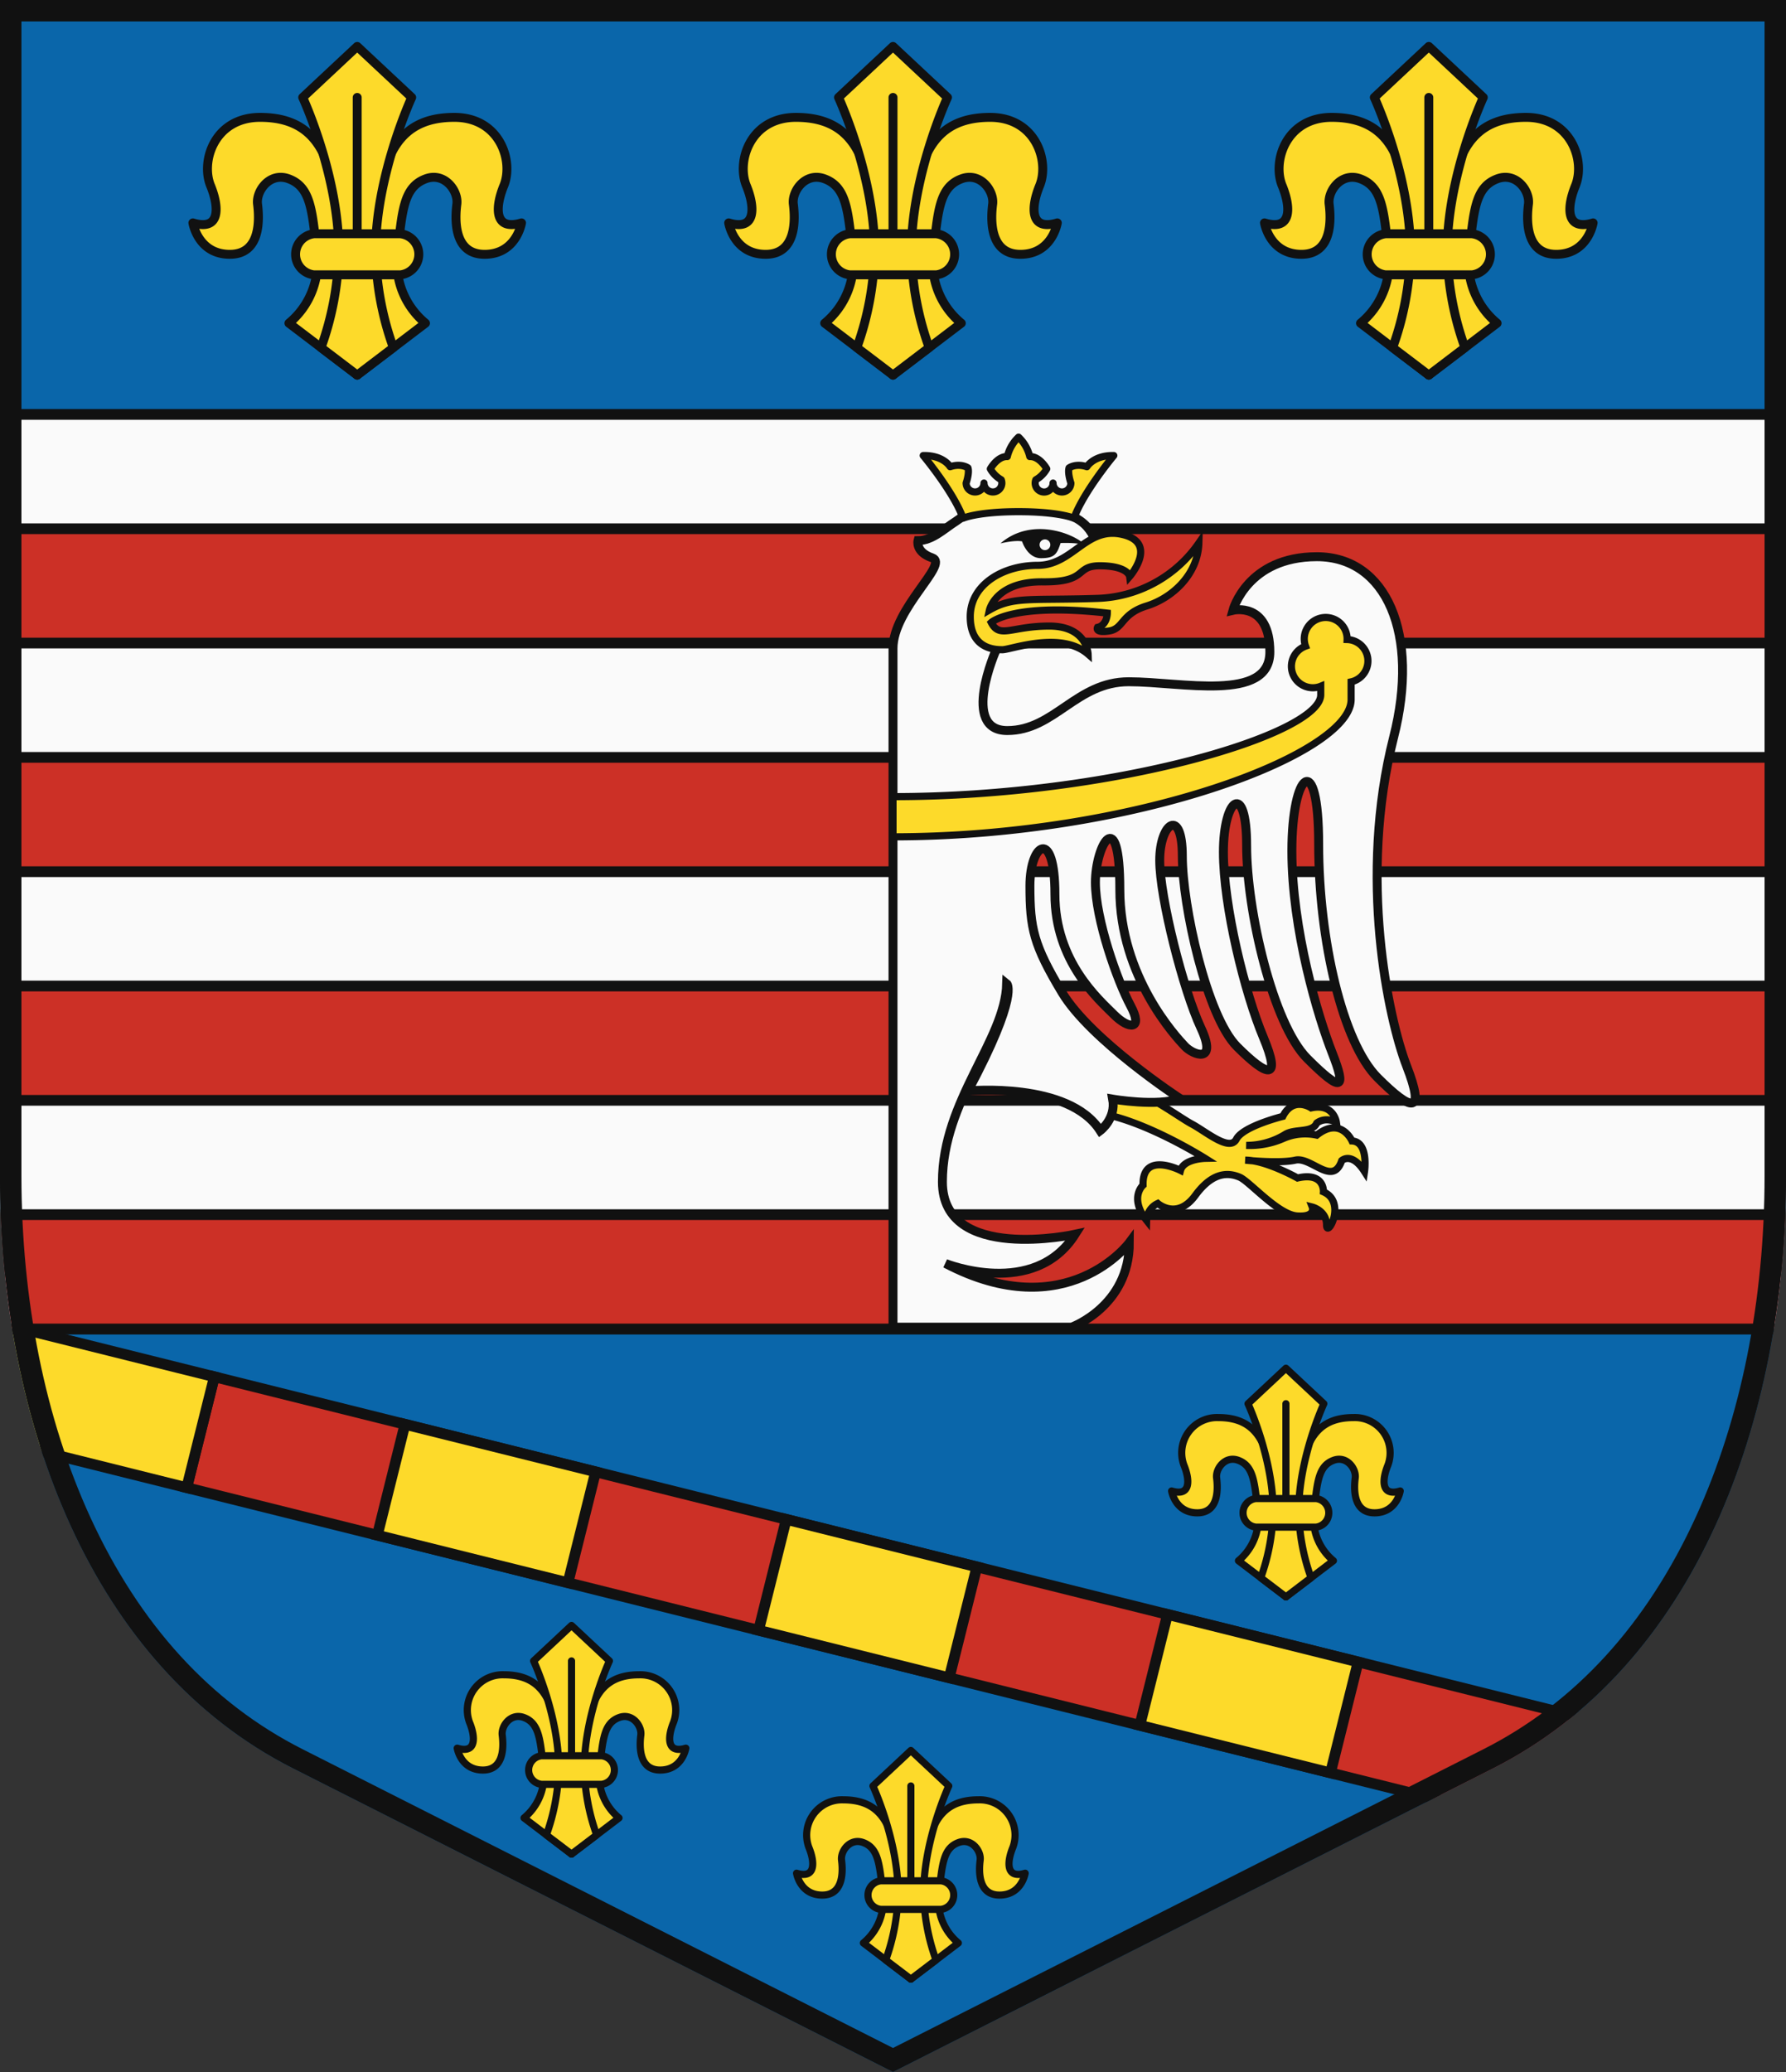
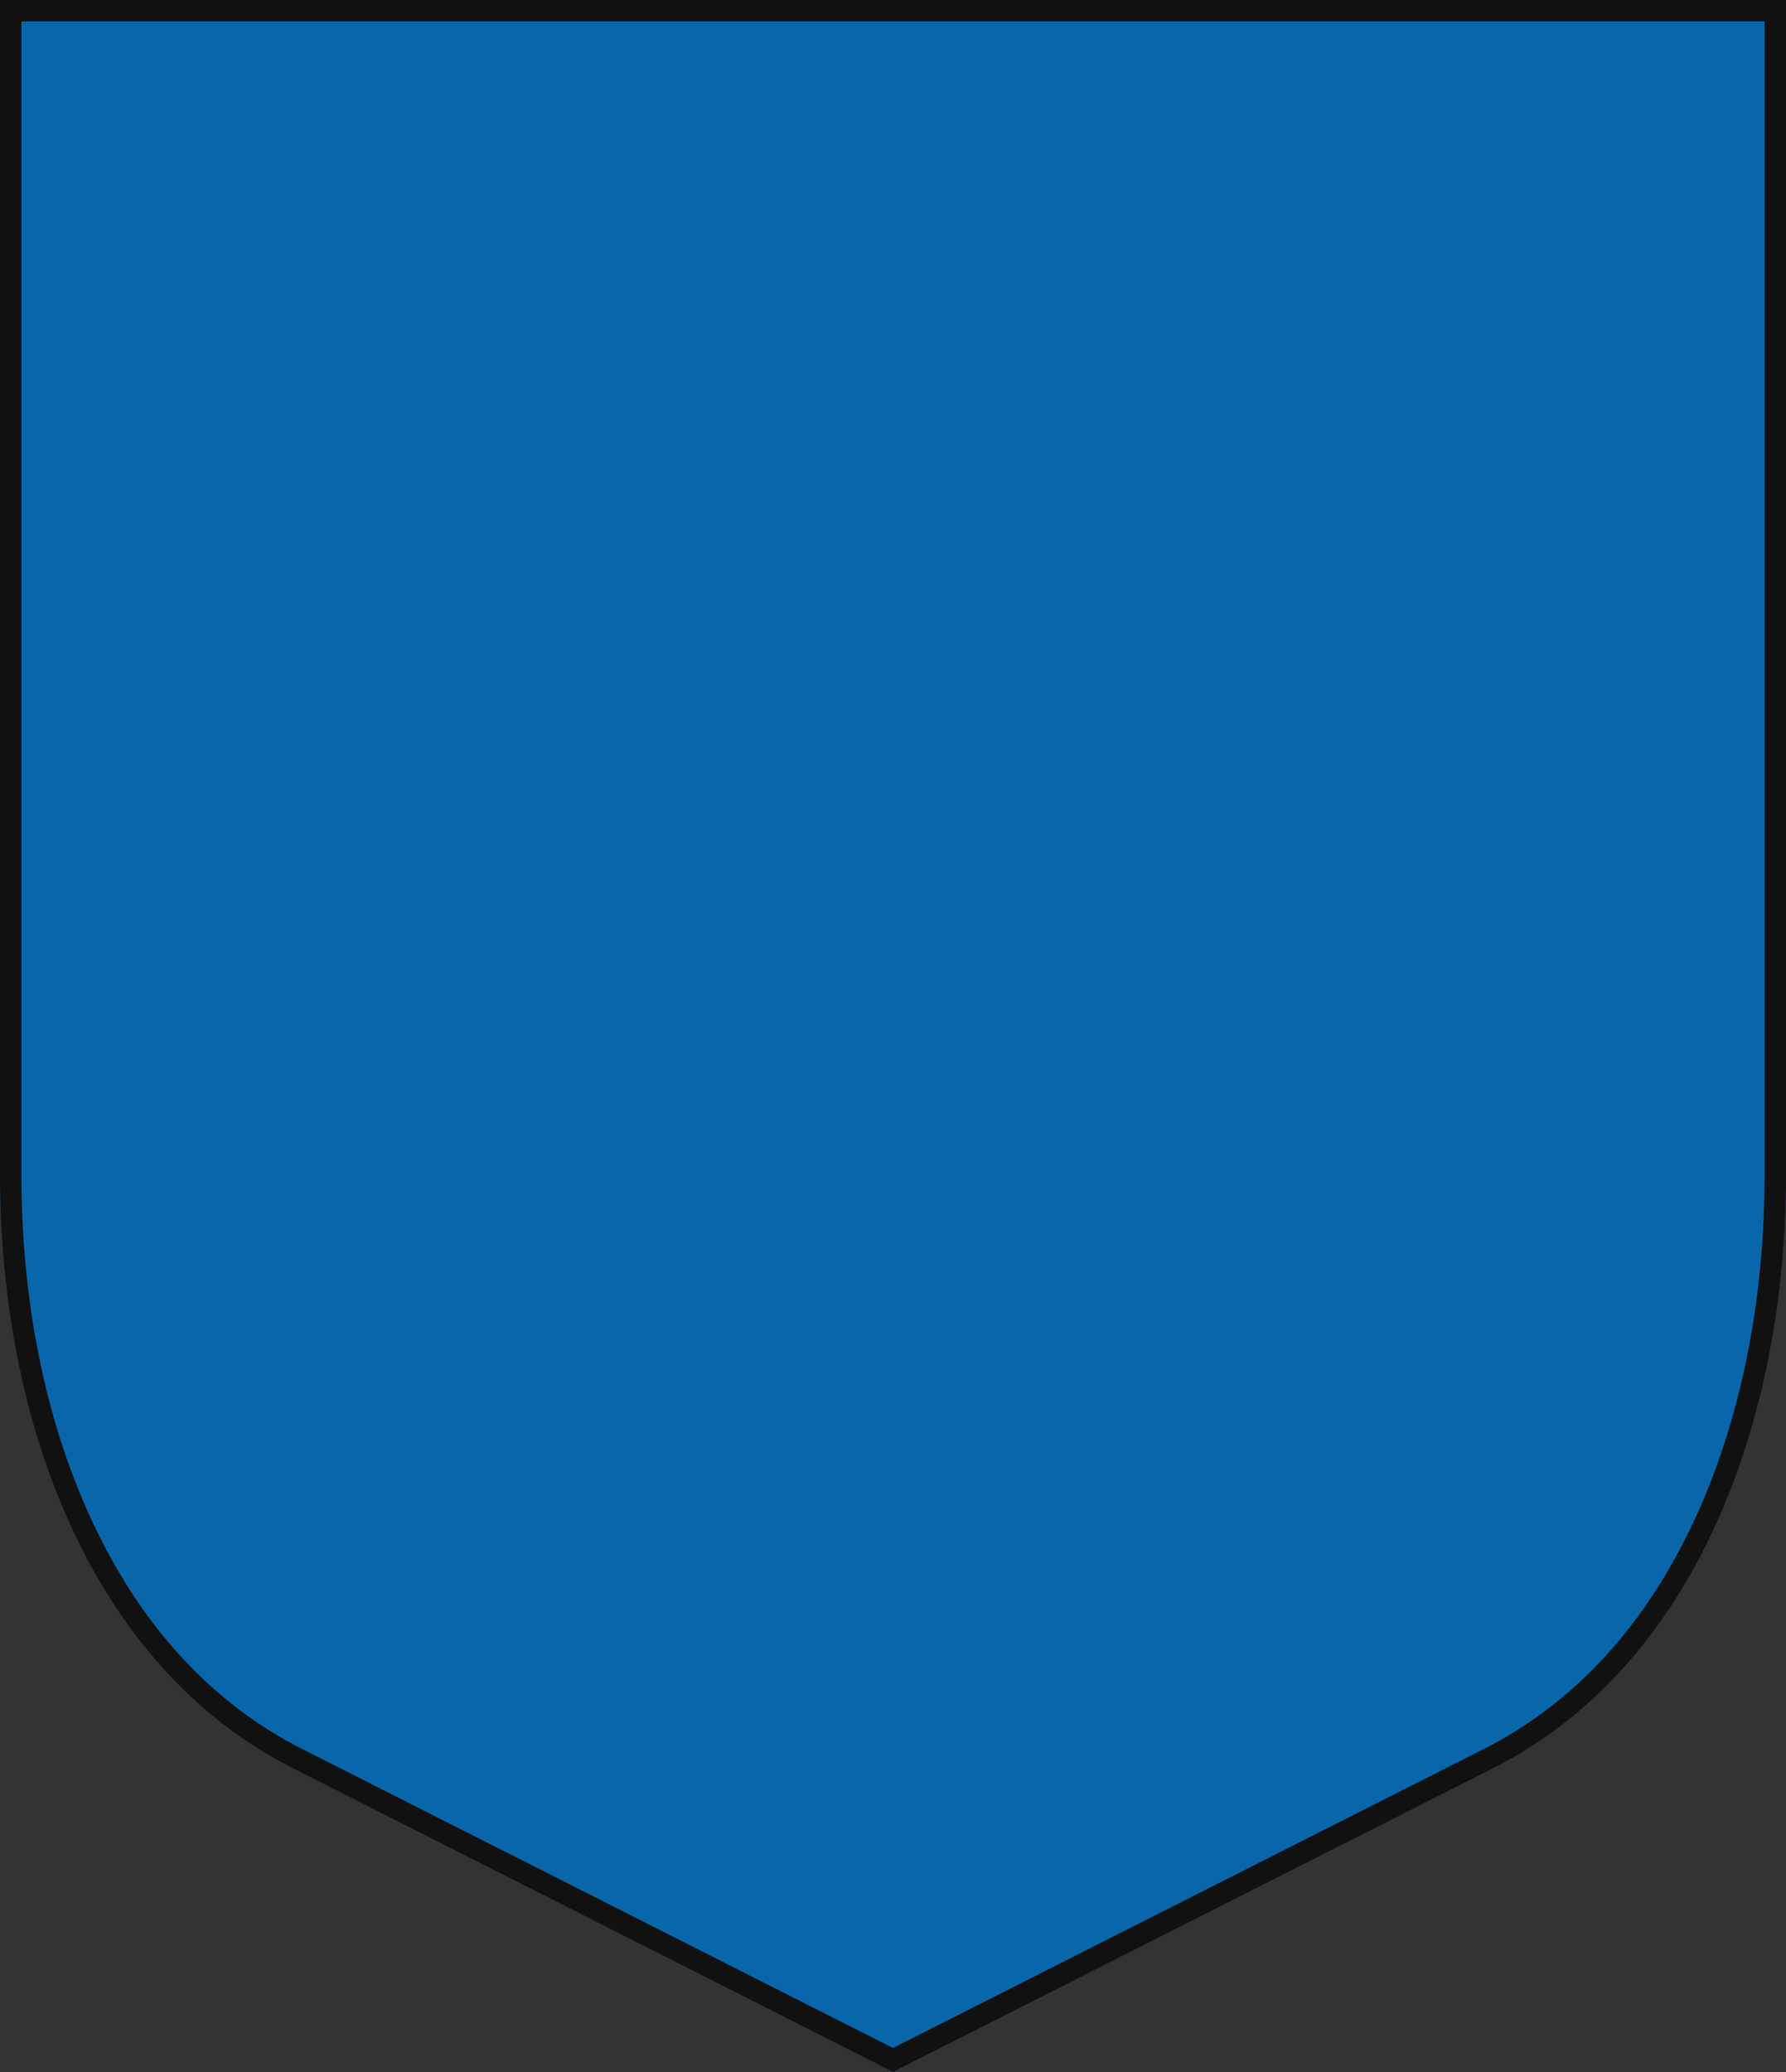
<svg xmlns="http://www.w3.org/2000/svg" xmlns:xlink="http://www.w3.org/1999/xlink" width="500" height="580">
  <rect width="100%" height="100%" fill="#333333" stroke="none" />
  <defs>
    <clipPath id="a">
-       <path d="M0-20v349.057C0 397.727 25.318 466.321 82 495l168 85 168-85c56.681-28.678 82-97.275 82-165.943V-20Z" fill="none" />
-     </clipPath>
+       </clipPath>
  </defs>
  <path d="M0 0v329.057C0 397.727 25.318 466.321 82 495l168 85 168-85c56.681-28.678 82-97.275 82-165.943V0Z" fill="#0a66aa" />
  <g clip-path="url(#a)">
    <g stroke-width="3" stroke="#111" fill="#fdda2a" transform="rotate(14 216.825 441.893)">
      <path fill="#cc3026" d="M51 425h405v32H51z" />
      <path d="M-24 425h75v32h-75z" />
      <path id="b" d="M106 425h55v32h-55z" />
      <use xlink:href="#b" x="110" />
      <use xlink:href="#b" x="220" />
    </g>
    <g id="d" fill="#fdda2a" stroke="#111" stroke-linecap="round" stroke-linejoin="round" stroke-width="2">
      <path id="c" d="M251.4 530.477c0-18.227-3.707-26.666-15.319-26.666a9.887 9.887 0 0 0-9.636 13.312c1.6 3.887 2.113 8.919-3.447 7.235 0 0 .981 6.119 7.2 6.119s5.724-7.186 5.4-9.768 2.379-6.292 6.051-4.941c4.38 1.613 4.595 6.276 5.536 14.709a15.312 15.312 0 0 1-5.479 13.41L255 554Z" />
      <use xlink:href="#c" transform="matrix(-1 0 0 1 510 0)" />
      <path d="M265.612 499.929 255 490l-10.612 9.929s7.232 15.671 7.014 30.548a58.065 58.065 0 0 1-3.441 18.171L255 554l7.039-5.352a58.065 58.065 0 0 1-3.441-18.171c-.218-14.877 7.014-30.548 7.014-30.548ZM255 499.929v30.548" />
-       <path d="M263.4 526.477h-16.8a4.022 4.022 0 0 0 0 8h16.8a4.022 4.022 0 0 0 0-8Z" />
+       <path d="M263.4 526.477h-16.8a4.022 4.022 0 0 0 0 8h16.8Z" />
    </g>
    <use xlink:href="#d" x="-95" y="-35" />
    <use xlink:href="#d" x="105" y="-107" />
    <g fill="#cc3026" stroke="#111" stroke-width="3">
      <path fill="#fafafa" d="M0 116h500v256H0z" />
      <path d="M0 340h500v32H0zM0 276h500v32H0zM0 212h500v32H0zM0 148h500v32H0z" />
    </g>
    <g fill="#fdda2a" stroke="#111" stroke-width="2">
      <path d="M306.089 311.391c13.123 1.375 31.286 12.859 31.286 12.859s-6 .125-6.875 3.375c0 0-10.75-5.5-10.5 4.125 0 0-4 3.5 1 9.875a5.376 5.376 0 0 1 3.128-4.75s5.375 4.75 10.5-2.25 9.625-6.25 12.375-5.125 10.75 10.5 16.125 10.875 4.25-2.5 4.25-2.5 4 1 4 5 5.75-6.375-.875-9.25c0 0 .375-5.625-7.25-3.875 0 0-8.875-5-14.625-5 0 0 9.5 1 14 0s10.5 7.5 13 .125c0 0 2.75-2.594 6.375 3.078 0 0 1.25-8.328-3.5-8.578 0 0-3.125-7-9.875-1.625a15.267 15.267 0 0 0-9.5 1 23.415 23.415 0 0 1-10.25 1.875 20.8 20.8 0 0 0 10.844-3.031c2.656-1.75 7.656-.344 8.906-3.219 0 0 2.125-1.875 5.5-.25 0 0-.75-5.375-7.062-4 0 0-5.013-3.375-7.938 2.375 0 0-11.125 2.75-13 6.375s-8.5-2.125-12.5-4.25S317.75 303.375 310 303.25Z" />
      <path d="M250 181.5v190h50s16.167-5.833 16.167-23.666c0 0-17.5 23.666-51.5 5.833 0 0 24.833 10 36.333-8.167 0 0-37.167 8.167-37.167-14.666s17.6-39.646 18-55.5c0 0 3.667 2.854-10.833 30.041 0 0 28.167-2.708 37 11.125 0 0 4.5-3.333 3.5-8.833 0 0 12.5 2.167 18.833-.167 0 0-25-16.333-33-29.666s-9-17.959-9-29.9 7-16.438 7 2.4 12.25 29.416 16.5 33.666 8.334 4.334 4.667-2.5-9.833-24.166-9.833-34.5 6.833-22.5 6.833 2 15.833 41.334 18.167 43.834 9.333 5.166 4.5-5.167-11.5-36.333-11.5-46.833 6.333-15 6.333-1.167S337.833 284.5 346.333 293s12.5 9.667 7.334-2.666S342.5 253.667 342.5 238.5s6.5-20 6.5-1.833 7.333 50 17 59.667 11 8.666 7-1.5-11.333-34.5-11.333-56.667 7.5-28.667 7.5-1.833 6.75 55.583 16.5 65.333 13.333 10.167 8.166-3.167-13.649-52.915-3.666-92.166c7.333-28.834-2-50.5-21.5-50.5s-23.5 15-23.5 15 10.333-2.5 10.333 11.666-24.833 8.334-39.5 8.334-20.833 13.666-34 13.666-3.167-22.5-3.167-22.5-12.5-17.833 5.334-20 24.833-5.833 23-9.666-3.667-10.167-20.667-9.834-15.833 1.5-19 3.5-6.5 5.334-10.5 5.334c0 0-.833 3.166 4 4.833s-11 14.167-11 25.333Z" fill="#fafafa" stroke-width="2.5" />
      <path d="M316.25 161.375s8.133-9.376-2-11.75-13.875 8.625-23.75 8.625-18.875 5.5-18.875 14.375 6.625 9.25 9 9.25 16.375-5.375 24 1.25c0 0-.25-7.875-10.875-7.875s-13.875 3.625-16.25-1c0 0 6.125-5.625 32.5-2.625 0 0 0 3.375-2.75 4 0 0-.875 1.625 3.25 1s3.25-4.75 10.5-7 14.375-8.875 14.625-17.625a35.889 35.889 0 0 1-28.25 15.5c-19.125.625-23.625-.625-30.375 3.25 0 0 1.75-8 14.875-7.875s8.75-4.625 16.375-4.5 8 3 8 3Z" />
      <path d="M304.283 130.646c-3.167-1.041-5 .334-5 .334-.438 1.536.52 4.236.52 4.236a2.5 2.5 0 0 1-5 0 2.5 2.5 0 1 1-4.824-.905 8.29 8.29 0 0 0 3.064-3.068s-1.97-3.557-4.755-3.441a11 11 0 0 0-3.137-5.434A11.01 11.01 0 0 0 282 127.8c-2.785-.116-4.754 3.441-4.754 3.441a8.293 8.293 0 0 0 3.063 3.068h-.009a2.475 2.475 0 0 1 .175.905 2.5 2.5 0 0 1-5 0 2.5 2.5 0 0 1-5 0s.959-2.7.521-4.236c0 0-1.833-1.375-5-.334 0 0-1.875-3.25-7.542-3.125 0 0 8.5 10.167 11.167 17.542 0 0 4.074-1.833 15.516-1.833s15.517 1.833 15.517 1.833c2.666-7.375 11.166-17.542 11.166-17.542-5.662-.119-7.537 3.127-7.537 3.127Z" stroke-linejoin="round" />
      <path d="M382.885 184.067a6 6 0 0 0-5.755-5.047 6 6 0 1 0-11.64 1.861 6 6 0 0 0 2.977 11.567 5.908 5.908 0 0 0 1.283-.359v2.411c0 11-57.926 28.5-119.75 28.5v11.25c67.417 0 128.25-23.083 128.25-38.416v-4.967a6 6 0 0 0 4.635-6.8Z" />
-       <path d="M280.083 152.112s3.965-.98 6.049-.563c0 0 1.451 4.7 5.285 4.7s4.5-1.154 5.5-4.237c0 0 5.166-.25 7.166.737-3.75-3.749-15.583-7.942-24-.637Zm12.458 1.881a1.5 1.5 0 1 1 1.5-1.5 1.5 1.5 0 0 1-1.5 1.5Z" fill="#111" stroke="none" />
    </g>
    <g id="f" fill="#fdda2a" stroke="#111" stroke-linecap="round" stroke-linejoin="round" stroke-width="2.5">
      <path id="e" d="M244.828 71.186c0-26.2-5.329-38.333-22.021-38.333-12.738 0-16.691 12.251-13.852 19.136 2.3 5.588 3.038 12.822-4.955 10.4 0 0 1.411 8.8 10.344 8.8s8.228-10.33 7.758-14.042 3.421-9.045 8.7-7.1c6.3 2.318 6.606 9.021 7.957 21.144a22.011 22.011 0 0 1-7.876 19.277L250 105Z" />
      <use xlink:href="#e" transform="matrix(-1 0 0 1 500 0)" />
      <path d="M265.255 27.273 250 13l-15.255 14.273s10.4 22.527 10.083 43.913a83.482 83.482 0 0 1-4.946 26.12L250 105l10.118-7.694a83.482 83.482 0 0 1-4.946-26.12c-.314-21.386 10.083-43.913 10.083-43.913ZM250 27.273v43.913" />
      <path d="M262.075 65.436h-24.15a5.782 5.782 0 0 0 0 11.5h24.15a5.782 5.782 0 0 0 0-11.5Z" />
    </g>
    <use xlink:href="#f" x="-150" />
    <use xlink:href="#f" x="150" />
  </g>
  <path d="M494 6v323.057c0 35.006-6.639 68.02-19.2 95.471-13.831 30.229-33.853 52.138-59.508 65.118L250 573.276l-165.291-83.63c-25.656-12.98-45.677-34.889-59.509-65.117C12.639 397.078 6 364.064 6 329.057V6h488m6-6H0v329.057C0 397.727 25.318 466.321 82 495l168 85 168-85c56.681-28.678 82-97.275 82-165.943V0Z" fill="#111" />
</svg>